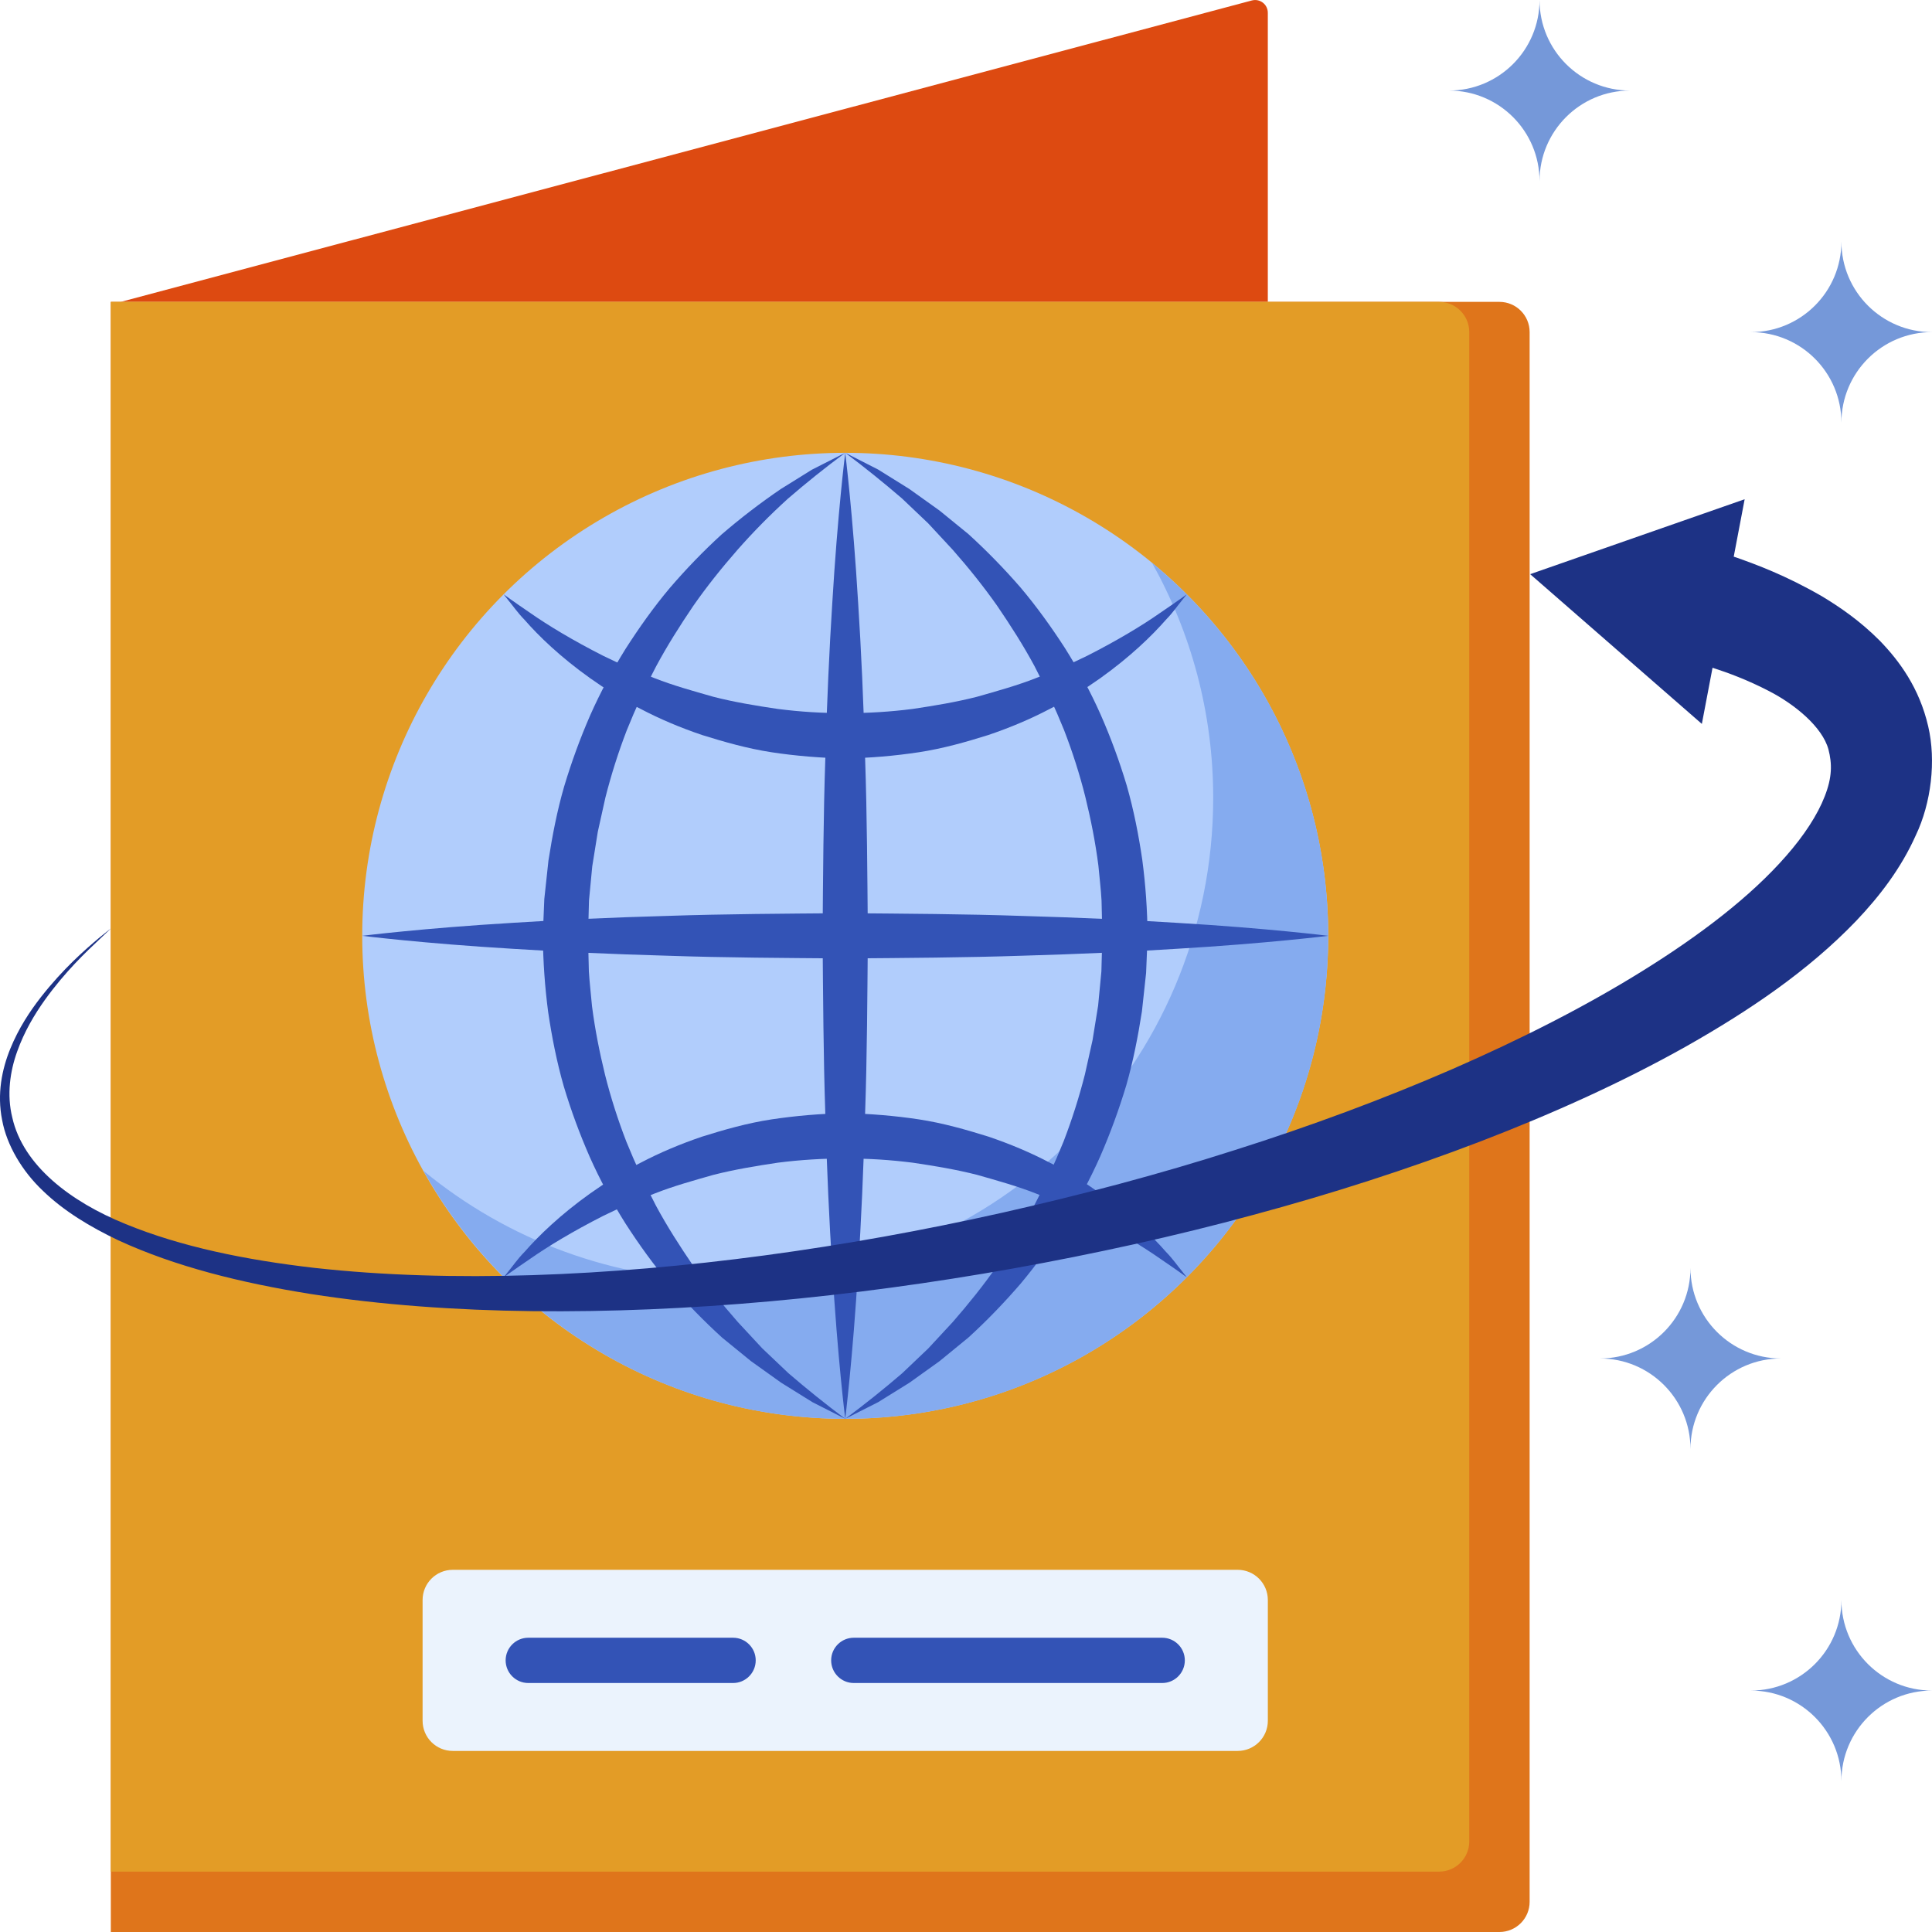
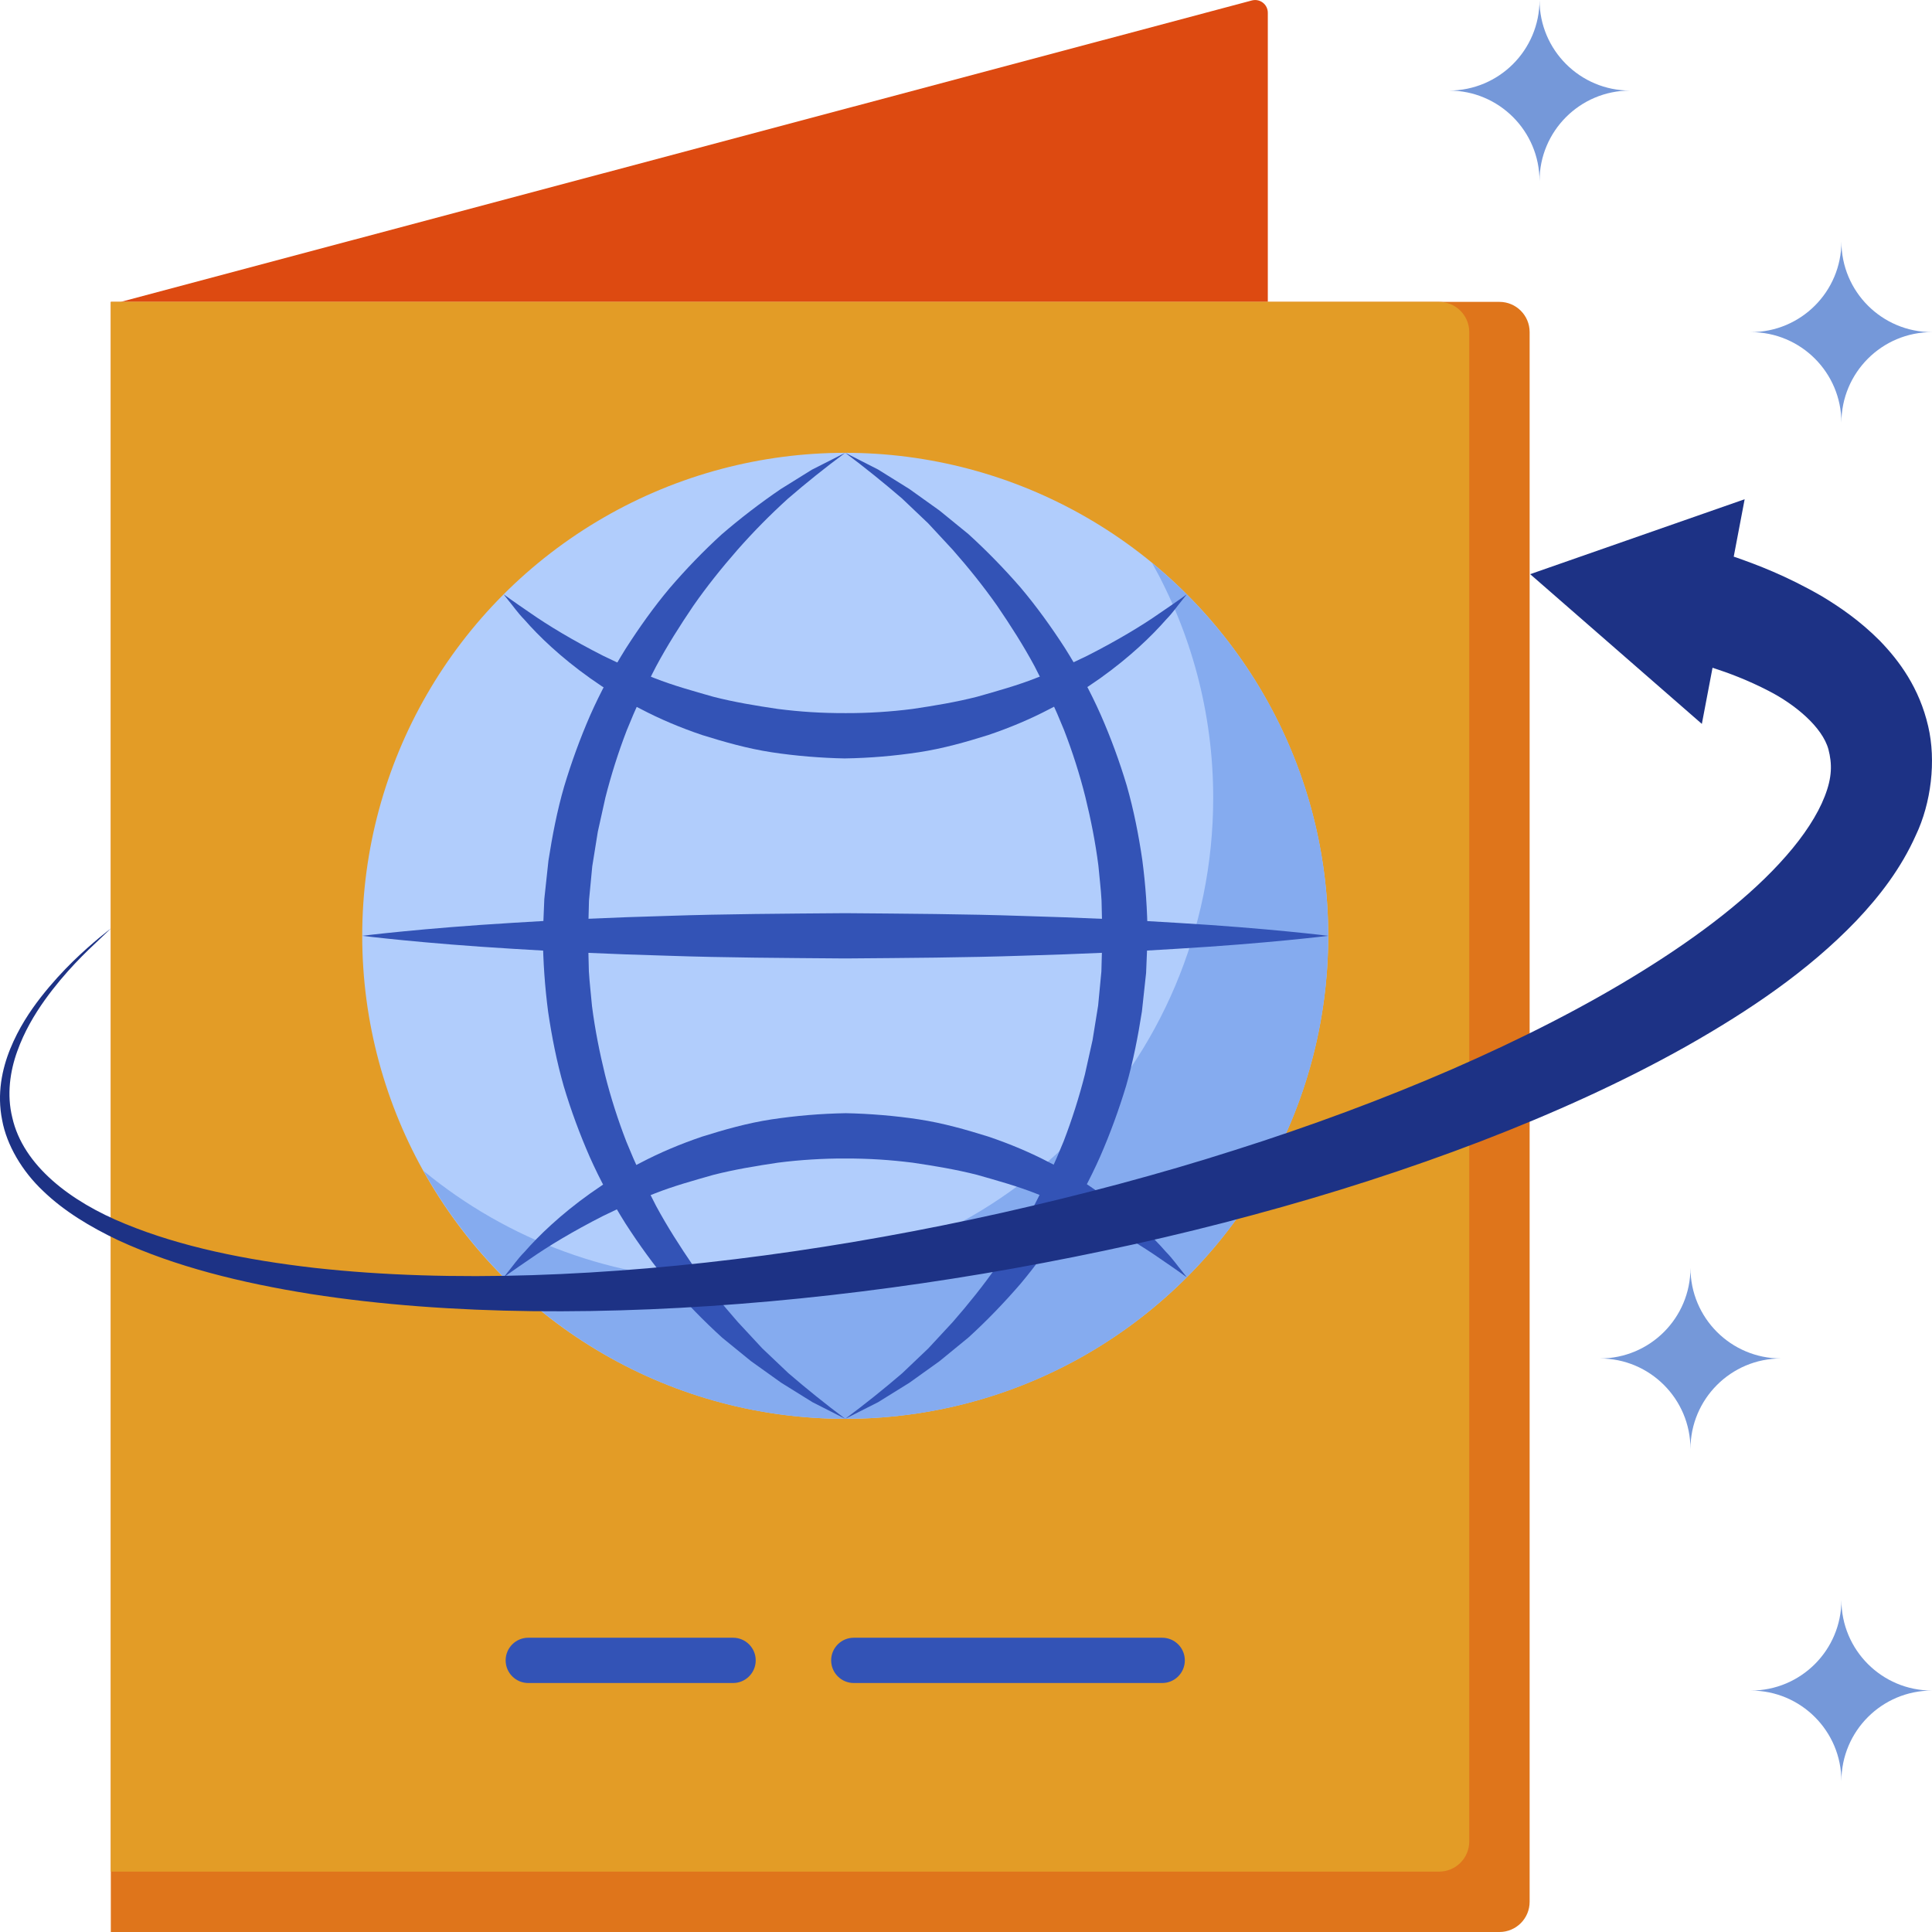
<svg xmlns="http://www.w3.org/2000/svg" version="1.1" id="layer_1" x="0px" y="0px" width="64px" height="64px" viewBox="0 0 64 64" xml:space="preserve">
  <rect fill="transparent" width="64" height="64" />
  <g transform="translate(-278.251,-145.875)">
    <path fill="#DD4A11" d="M319.718,145.891l-37.469,9.984h38v-9.576C320.25,146.021,319.987,145.818,319.718,145.891z" />
    <path fill="#DF751B" d="M327.922,209.875h-46v-54h46c0.552,0,1,0.448,1,1v52C328.922,209.428,328.474,209.875,327.922,209.875z" />
    <path fill="#E39C26" d="M325.922,207.875h-44v-52h44c0.552,0,1,0.448,1,1v50C326.922,207.428,326.474,207.875,325.922,207.875z" />
-     <path fill="#EBF3FD" d="M319.25,203.877h-26c-0.553,0-1-0.447-1-1v-4c0-0.552,0.447-1,1-1h26c0.552,0,1,0.448,1,1v4    C320.25,203.43,319.802,203.877,319.25,203.877z" />
    <circle fill="#B1CDFC" cx="306.25" cy="176.875" r="16" />
    <path fill="#85ABEF" d="M316.413,164.518c1.287,2.305,2.027,4.957,2.027,7.785c0,8.837-7.163,16-15.999,16    c-3.859,0-7.399-1.367-10.162-3.643c2.735,4.898,7.963,8.215,13.972,8.215c8.837,0,16-7.164,16-16    C322.25,171.897,319.977,167.451,316.413,164.518z" />
    <path fill="#3353B6" d="M306.25,192.875l-1.083-0.55l-1.04-0.647l-0.998-0.713l-0.955-0.778c-0.609-0.554-1.185-1.146-1.729-1.771    c-0.535-0.633-1.02-1.307-1.471-2.006c-0.443-0.704-0.843-1.438-1.183-2.201c-0.336-0.766-0.626-1.551-0.866-2.354    c-0.231-0.807-0.393-1.63-0.516-2.459c-0.11-0.843-0.166-1.646-0.177-2.532l0.05-1.208l0.137-1.273    c0.13-0.83,0.287-1.652,0.521-2.457c0.241-0.803,0.527-1.588,0.861-2.354c0.338-0.764,0.734-1.498,1.174-2.205    c0.449-0.7,0.929-1.378,1.462-2.012c0.54-0.629,1.113-1.223,1.721-1.778c0.624-0.538,1.275-1.036,1.95-1.497l1.037-0.645    l1.086-0.551l0.019-0.01l0,0l1.086,0.553l1.038,0.646l0.999,0.714l0.955,0.778c0.609,0.554,1.186,1.146,1.729,1.771    c0.535,0.634,1.02,1.309,1.472,2.008c0.443,0.704,0.843,1.438,1.182,2.203c0.337,0.765,0.626,1.552,0.866,2.354    c0.23,0.807,0.393,1.631,0.514,2.461c0.111,0.844,0.167,1.648,0.176,2.533l-0.05,1.209l-0.138,1.273    c-0.13,0.83-0.289,1.652-0.521,2.459c-0.243,0.802-0.529,1.588-0.864,2.354c-0.339,0.764-0.736,1.498-1.177,2.205    c-0.449,0.7-0.93,1.378-1.464,2.012c-0.542,0.627-1.115,1.223-1.724,1.777l-0.954,0.781l-0.998,0.715l-1.039,0.645L306.25,192.875    z M306.25,192.875c0.651-0.483,1.278-0.986,1.885-1.507l0.867-0.825l0.81-0.874c0.521-0.597,1.015-1.212,1.466-1.856    c0.44-0.652,0.861-1.313,1.23-2.002c0.362-0.694,0.683-1.404,0.976-2.125c0.28-0.727,0.514-1.467,0.706-2.219l0.253-1.135    l0.185-1.146l0.108-1.132l0.032-1.209l-0.027-1.137c-0.021-0.387-0.07-0.771-0.104-1.156c-0.098-0.768-0.248-1.526-0.433-2.279    c-0.188-0.751-0.425-1.491-0.706-2.217c-0.291-0.72-0.618-1.427-0.98-2.119c-0.371-0.689-0.794-1.348-1.237-1.998    c-0.453-0.643-0.947-1.258-1.472-1.854l-0.81-0.873l-0.868-0.825c-0.606-0.521-1.231-1.026-1.881-1.513l0,0l-0.017,0.013    c-0.65,0.483-1.277,0.985-1.882,1.508c-0.593,0.538-1.151,1.104-1.675,1.7c-0.521,0.596-1.014,1.211-1.463,1.856    c-0.44,0.651-0.86,1.312-1.229,2.001c-0.361,0.693-0.683,1.403-0.974,2.124c-0.279,0.726-0.513,1.467-0.704,2.218l-0.252,1.135    l-0.184,1.145l-0.108,1.133l-0.032,1.208l0.028,1.136c0.023,0.386,0.071,0.77,0.104,1.154c0.098,0.768,0.249,1.526,0.433,2.279    c0.189,0.75,0.426,1.49,0.707,2.215c0.292,0.719,0.618,1.426,0.98,2.119c0.371,0.688,0.794,1.346,1.237,1.995    c0.453,0.644,0.947,1.257,1.471,1.853l0.81,0.873l0.868,0.824C304.97,191.881,305.601,192.389,306.25,192.875z" />
    <path fill="#3353B6" d="M294.937,188.188c0,0,0.062-0.077,0.176-0.224c0.121-0.143,0.271-0.371,0.516-0.621    c0.463-0.529,1.185-1.23,2.175-1.935c0.495-0.351,1.053-0.708,1.679-1.021c0.619-0.325,1.303-0.615,2.03-0.861    c0.73-0.229,1.497-0.448,2.297-0.57c0.808-0.12,1.602-0.19,2.459-0.205c0.76,0.014,1.64,0.085,2.423,0.205    c0.8,0.122,1.567,0.342,2.298,0.57c0.728,0.246,1.41,0.536,2.03,0.861c0.626,0.313,1.184,0.67,1.679,1.021    c0.989,0.704,1.714,1.407,2.173,1.933c0.243,0.249,0.397,0.482,0.518,0.623c0.114,0.146,0.176,0.224,0.176,0.224    s-0.322-0.237-0.89-0.622c-0.561-0.394-1.394-0.902-2.419-1.421c-0.517-0.253-1.084-0.502-1.693-0.735    c-0.607-0.24-1.269-0.424-1.947-0.617c-0.686-0.175-1.403-0.295-2.134-0.403c-0.747-0.093-1.438-0.14-2.248-0.138    c-0.714-0.003-1.488,0.045-2.213,0.138c-0.73,0.108-1.449,0.229-2.135,0.403c-0.678,0.193-1.34,0.377-1.946,0.617    c-0.609,0.233-1.177,0.482-1.693,0.735c-1.024,0.519-1.86,1.029-2.418,1.419C295.258,187.951,294.937,188.188,294.937,188.188z" />
    <path fill="#3353B6" d="M317.564,165.563c0,0-0.062,0.077-0.177,0.223c-0.121,0.143-0.271,0.371-0.515,0.621    c-0.463,0.529-1.185,1.23-2.175,1.936c-0.495,0.35-1.053,0.707-1.679,1.02c-0.62,0.326-1.303,0.615-2.03,0.861    c-0.73,0.229-1.498,0.448-2.298,0.57c-0.807,0.121-1.601,0.191-2.458,0.205c-0.76-0.014-1.64-0.084-2.424-0.205    c-0.799-0.122-1.566-0.342-2.297-0.57c-0.728-0.246-1.411-0.535-2.03-0.861c-0.626-0.313-1.184-0.67-1.679-1.02    c-0.99-0.704-1.714-1.407-2.173-1.934c-0.243-0.249-0.397-0.482-0.518-0.623c-0.114-0.146-0.176-0.223-0.176-0.223    s0.321,0.236,0.889,0.622c0.562,0.393,1.395,0.901,2.42,1.42c0.517,0.253,1.084,0.503,1.693,0.736    c0.606,0.239,1.269,0.423,1.947,0.616c0.685,0.176,1.403,0.295,2.134,0.403c0.747,0.094,1.437,0.14,2.248,0.138    c0.714,0.003,1.488-0.044,2.213-0.138c0.73-0.108,1.448-0.228,2.134-0.403c0.679-0.193,1.34-0.377,1.947-0.616    c0.608-0.233,1.177-0.483,1.693-0.736c1.024-0.519,1.86-1.028,2.417-1.419C317.242,165.799,317.564,165.563,317.564,165.563z" />
-     <path fill="#3353B6" d="M306.25,192.875c0,0-0.252-2-0.43-5c-0.097-1.5-0.178-3.25-0.23-5.125    c-0.063-1.875-0.073-3.875-0.09-5.875c0.017-2,0.026-4,0.091-5.875c0.053-1.875,0.133-3.625,0.229-5.125c0.178-3,0.43-5,0.43-5    s0.251,2,0.43,5c0.097,1.5,0.177,3.25,0.229,5.125c0.064,1.875,0.074,3.875,0.091,5.875c-0.017,2-0.026,4-0.091,5.875    c-0.053,1.875-0.133,3.625-0.229,5.125C306.501,190.875,306.25,192.875,306.25,192.875z" />
    <path fill="#3353B6" d="M322.25,176.875c0,0-2,0.251-5,0.429c-1.5,0.097-3.25,0.177-5.125,0.23    c-1.875,0.063-3.875,0.075-5.875,0.091c-2-0.016-4-0.025-5.875-0.09c-1.875-0.052-3.625-0.133-5.125-0.229    c-3-0.179-5-0.431-5-0.431s2-0.252,5-0.431c1.5-0.097,3.25-0.177,5.125-0.229c1.875-0.064,3.875-0.074,5.875-0.09    c2,0.017,4,0.027,5.875,0.092c1.875,0.053,3.625,0.133,5.125,0.229C320.25,176.624,322.25,176.875,322.25,176.875z" />
    <path fill="#3353B6" d="M316.75,201.627h-10.216c-0.414,0-0.75-0.336-0.75-0.75s0.336-0.75,0.75-0.75h10.216    c0.414,0,0.75,0.336,0.75,0.75S317.165,201.627,316.75,201.627z" />
    <path fill="#3353B6" d="M302.535,201.627h-6.784c-0.414,0-0.75-0.336-0.75-0.75s0.336-0.75,0.75-0.75h6.784    c0.414,0,0.75,0.336,0.75,0.75S302.949,201.627,302.535,201.627z" />
    <path fill="#1D3285" d="M342.125,169.935c-0.294-1.272-0.956-2.168-1.605-2.837c-0.659-0.662-1.321-1.112-1.919-1.473    c-1.202-0.693-2.169-1.047-2.824-1.279c-0.035-0.012-0.061-0.02-0.094-0.031l0.362-1.902l-7.105,2.482l5.687,4.96l0.354-1.86    c0.514,0.166,1.163,0.405,1.867,0.771c0.853,0.437,1.771,1.188,1.973,1.935c0.121,0.471,0.127,0.916-0.124,1.555    c-0.238,0.615-0.688,1.301-1.274,1.969c-1.178,1.35-2.86,2.632-4.754,3.809c-1.899,1.182-4.038,2.267-6.315,3.26    c-2.28,0.99-4.701,1.889-7.205,2.681c-2.508,0.803-5.075,1.481-7.702,2.074c-5.213,1.168-10.548,1.907-15.563,2.067    c-2.508,0.08-4.937,0.012-7.218-0.241c-2.276-0.262-4.419-0.698-6.258-1.454c-1.816-0.736-3.392-1.934-3.75-3.526    c-0.188-0.757-0.073-1.538,0.163-2.19c0.235-0.66,0.573-1.225,0.914-1.703c0.688-0.957,1.374-1.598,1.833-2.031    c0.161-0.152,0.355-0.338,0.355-0.338s-0.188,0.144-0.383,0.305c-0.486,0.408-1.194,1.026-1.935,1.969    c-0.366,0.471-0.738,1.031-1.014,1.711c-0.275,0.676-0.444,1.494-0.269,2.362c0.151,0.829,0.664,1.695,1.354,2.345    c0.693,0.67,1.561,1.193,2.495,1.637c1.884,0.869,4.063,1.41,6.378,1.779c2.32,0.361,4.79,0.538,7.344,0.568    c5.111,0.057,10.55-0.454,15.926-1.415c2.666-0.48,5.356-1.067,7.948-1.774c2.601-0.7,5.133-1.516,7.545-2.441    c2.411-0.928,4.704-1.965,6.808-3.148c2.1-1.19,4.031-2.498,5.615-4.146c0.785-0.826,1.491-1.746,1.981-2.843    C342.224,172.475,342.392,171.075,342.125,169.935z" />
    <path fill="#7598D9" d="M331.25,190.876c1.658,0,3,1.342,3,3c0-1.658,1.342-3,3-3c-1.658,0-3-1.342-3-3    C334.25,189.534,332.909,190.876,331.25,190.876z" />
    <path fill="#7598D9" d="M336.25,201.877c1.658,0,3,1.342,3,3c0-1.658,1.342-3,3-3c-1.658,0-3-1.342-3-3    C339.25,200.535,337.909,201.877,336.25,201.877z" />
    <path fill="#7598D9" d="M326.25,148.875c1.658,0,3,1.342,3,3c0-1.658,1.342-3,3-3c-1.658,0-3-1.342-3-3    C329.25,147.533,327.908,148.875,326.25,148.875z" />
    <path fill="#7598D9" d="M336.25,156.877c1.658,0,3,1.342,3,3c0-1.658,1.342-3,3-3c-1.658,0-3-1.342-3-3    C339.25,155.535,337.909,156.877,336.25,156.877z" />
  </g>
</svg>